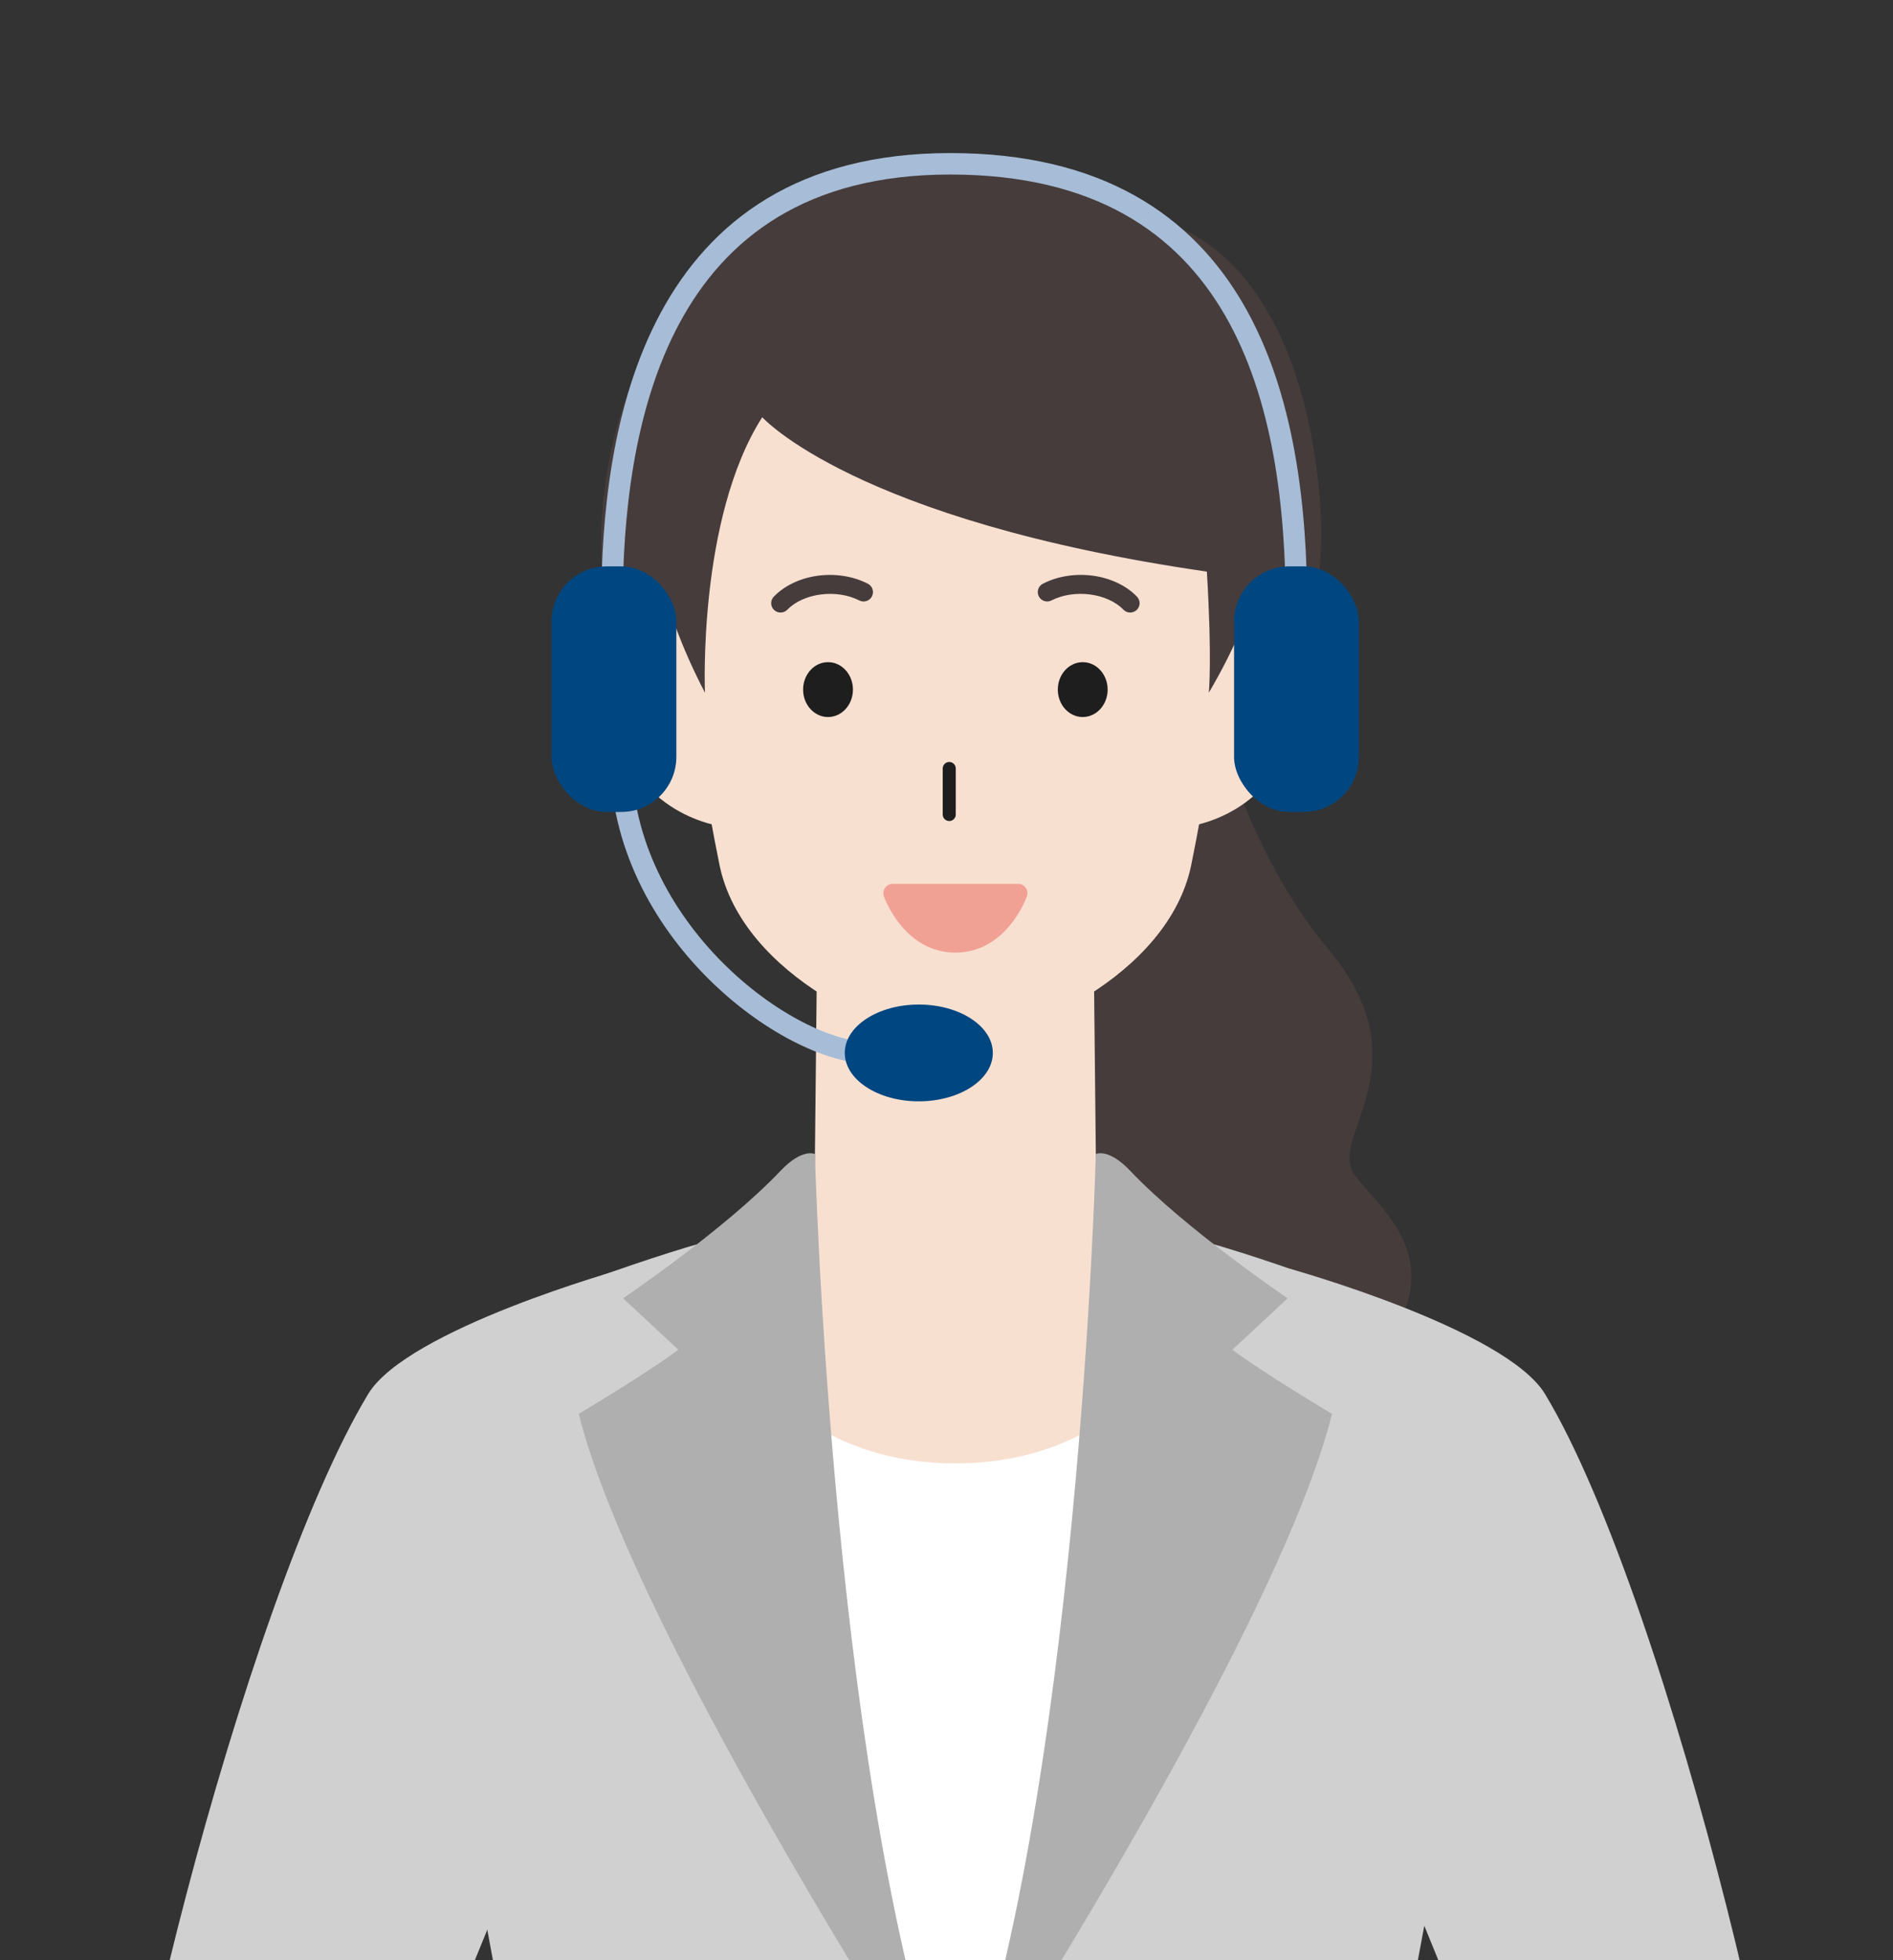
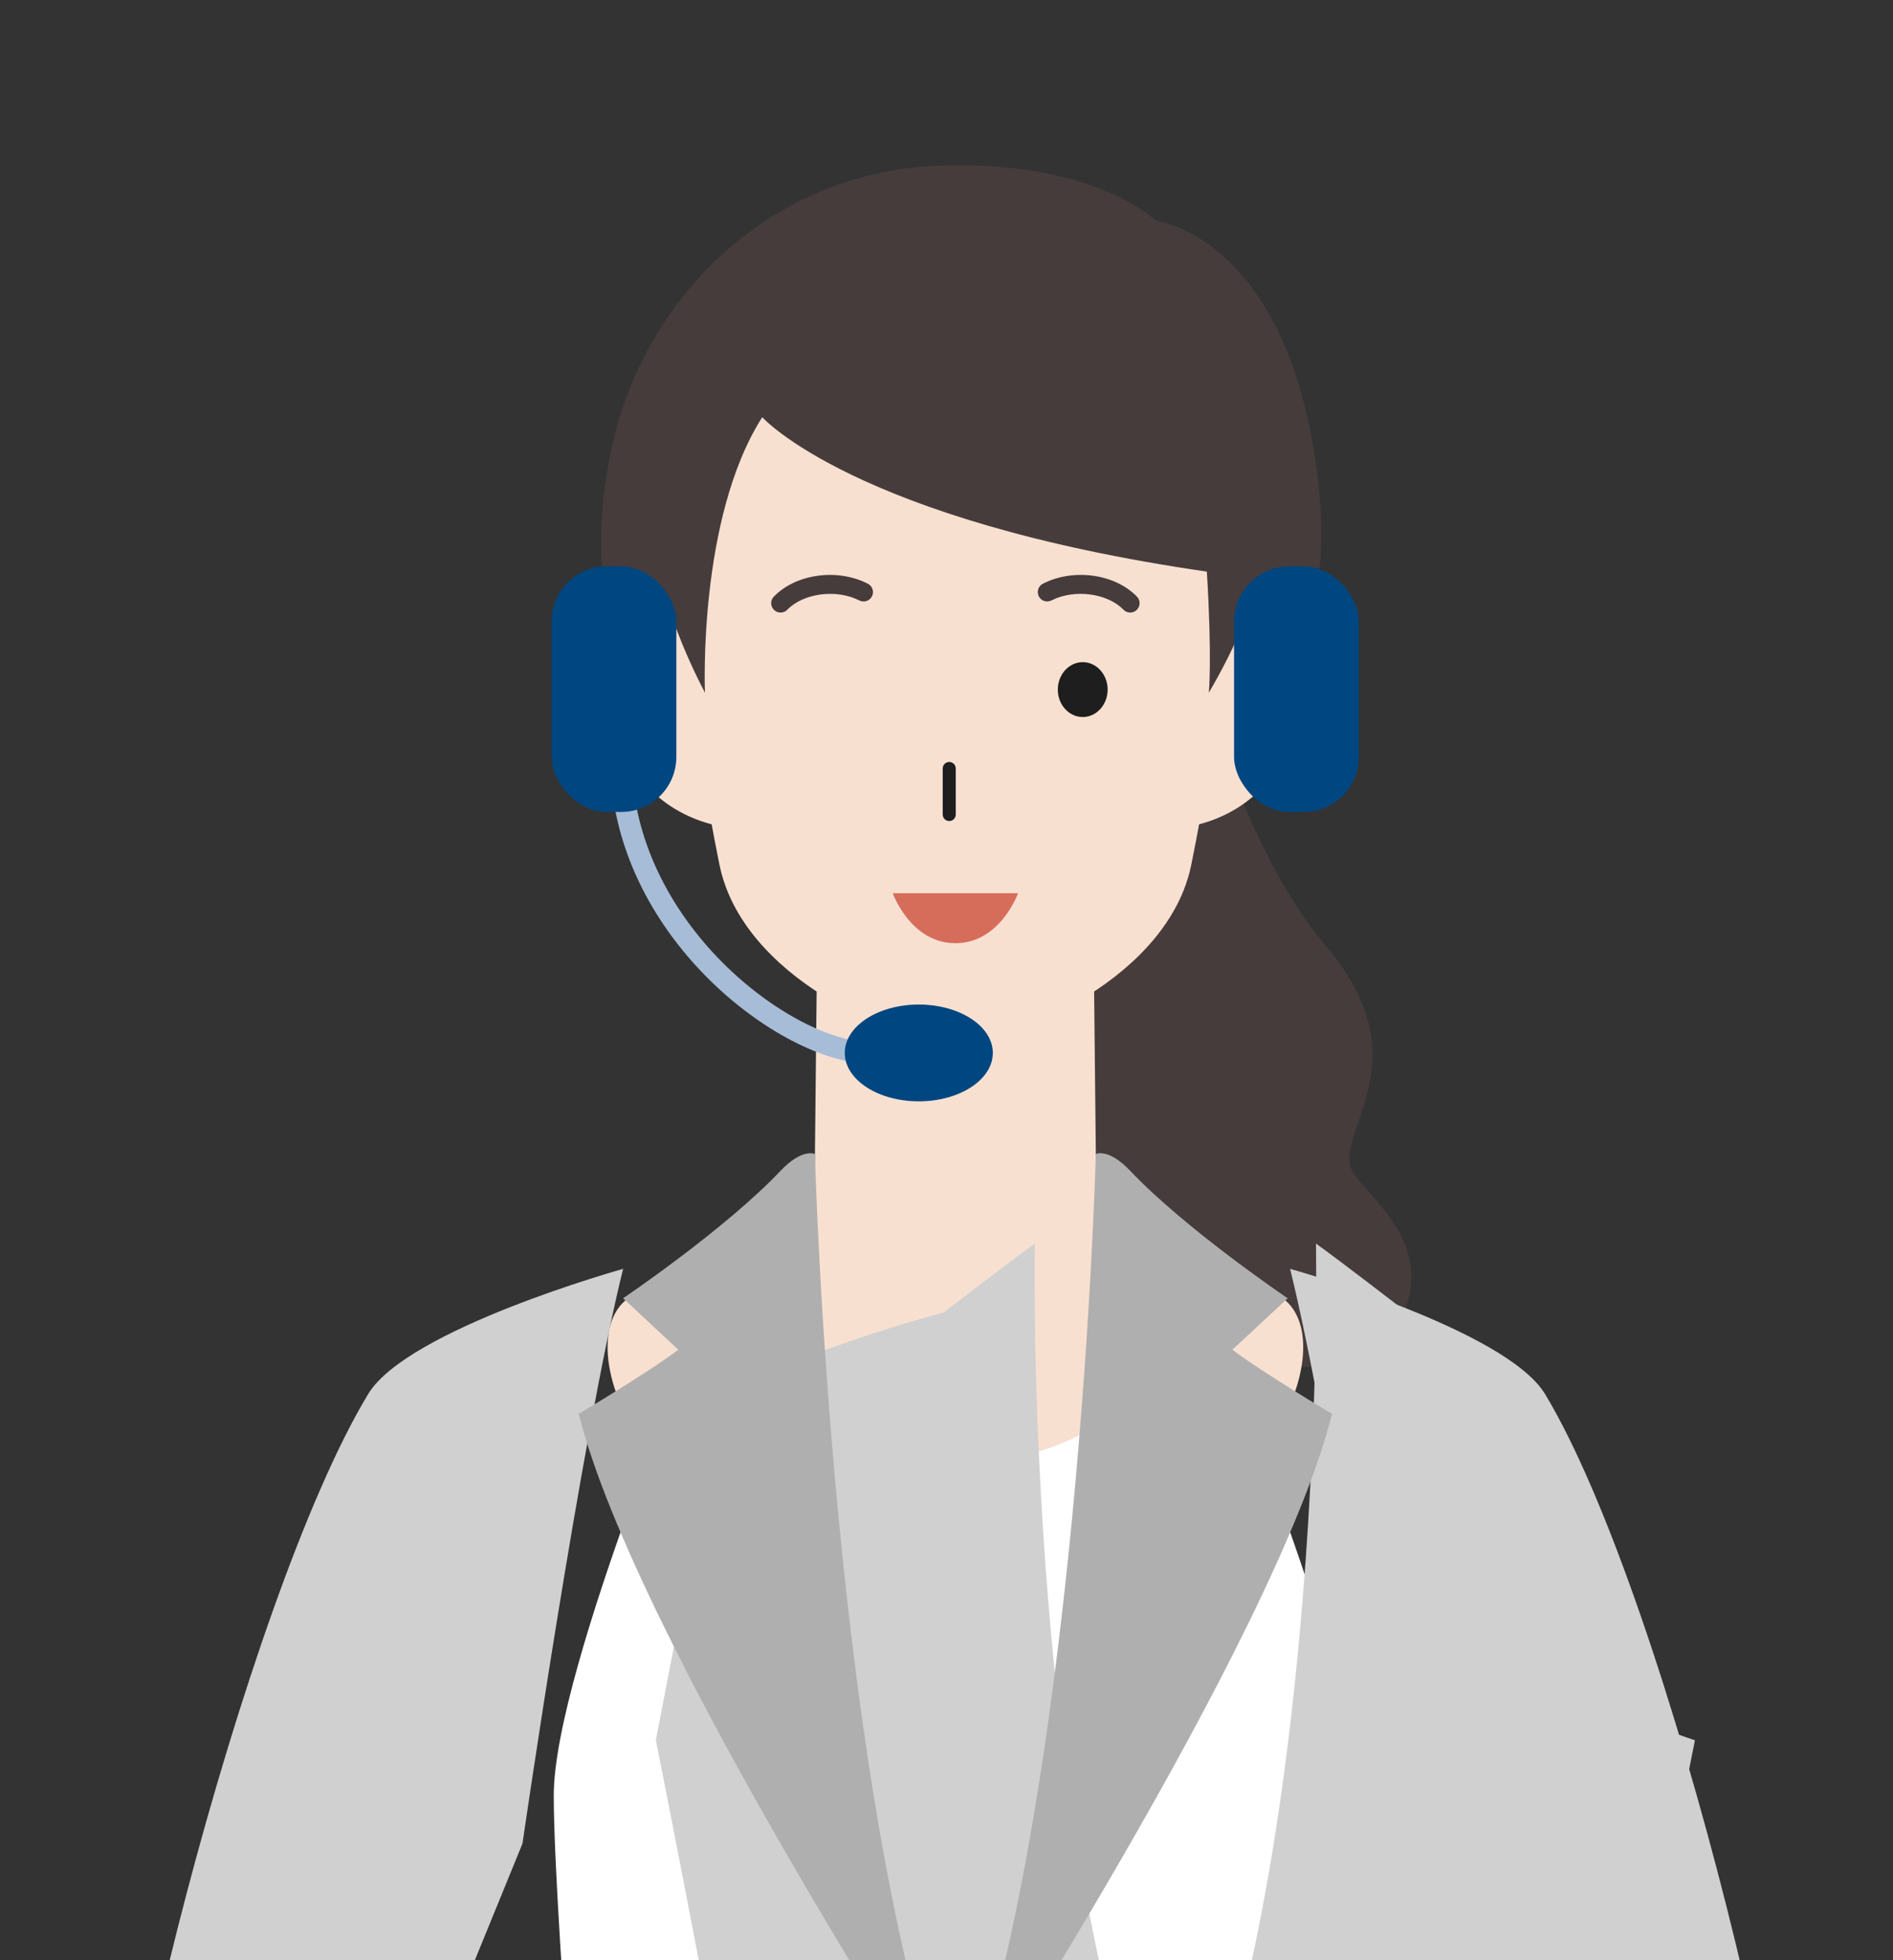
<svg xmlns="http://www.w3.org/2000/svg" id="_レイヤー_1" data-name="レイヤー 1" viewBox="0 0 112 116">
  <rect x="0" y="0" width="112" height="116" fill="#333333" stroke="none" />
  <defs>
    <style>
      .cls-1 {
        fill: #1e1e1e;
      }

      .cls-1, .cls-2, .cls-3, .cls-4, .cls-5, .cls-6, .cls-7, .cls-8, .cls-9, .cls-10 {
        stroke-width: 0px;
      }

      .cls-11 {
        clip-path: url(#clippath);
      }

      .cls-2, .cls-12, .cls-13 {
        fill: none;
      }

      .cls-3 {
        fill: #afafaf;
      }

      .cls-4 {
        fill: #004680;
      }

      .cls-12 {
        stroke: #1e1e1e;
        stroke-linecap: round;
        stroke-linejoin: round;
        stroke-width: .771px;
      }

      .cls-5 {
        fill: #463c3c;
      }

      .cls-6 {
        fill: #f1a194;
      }

      .cls-7 {
        fill: #f8e0d1;
      }

      .cls-8 {
        fill: #d0d0d0;
      }

      .cls-9 {
        fill: #fff;
      }

      .cls-13 {
        stroke: #a7bcd6;
        stroke-miterlimit: 10;
        stroke-width: 1.27px;
      }

      .cls-10 {
        fill: #d66d5a;
      }
    </style>
    <clipPath id="clippath">
      <rect class="cls-2" x=".499" width="111.001" height="116" />
    </clipPath>
  </defs>
  <g class="cls-11">
    <path class="cls-8" d="M7.022,136.215c-1.538-5.164,7.352-41.433,14.756-53.713,2.326-3.858,15.088-7.414,15.088-7.414-2.481,10.032-5.953,34.009-5.953,34.009l-8.358,20.469c-2.19,4.575-8.021,15.719-15.533,6.65" />
    <path class="cls-5" d="M70.759,38.112s1.897,10.984,7.778,17.982c5.882,6.998-.062,11.196,1.614,13.437,1.675,2.242,5.995,5.22,1.049,11.117l-20.355,1.232-5.502-30.877,15.415-12.892Z" />
    <path class="cls-5" d="M36.255,26.229c-3.922,17.33,9.695,24.808,20.386,25.073,8.486.21,23.215-5.572,21.374-22.596-1.094-10.106-5.425-14.735-9.668-15.678,0,0-3.686-3.625-13.023-3.211-9.605.426-17.067,7.568-19.069,16.412" />
    <path class="cls-7" d="M71.538,34.764l-1.276,14.151s5.482-.591,6.456-6.633c1.326-8.225-5.18-7.518-5.18-7.518" />
    <path class="cls-7" d="M41.512,34.764l1.276,14.151s-5.482-.591-6.456-6.633c-1.326-8.225,5.18-7.518,5.18-7.518" />
    <path class="cls-7" d="M64.685,54.027l-8.159-.118-8.16.118-.191,18.183s1.099,4.425,8.351,4.425c7.252,0,8.35-4.425,8.35-4.425l-.191-18.183Z" />
    <path class="cls-7" d="M56.525,18.268c-10.894,0-20.237,1.852-13.959,32.898,1.343,6.641,10.291,10.496,13.959,10.496s12.616-3.855,13.959-10.496c6.278-31.046-3.065-32.898-13.959-32.898" />
    <path class="cls-10" d="M60.233,52.857s-1.051,2.959-3.707,2.959c-2.657,0-3.707-2.959-3.707-2.959h7.415Z" />
-     <path class="cls-6" d="M56.525,56.372c-3.014,0-4.183-3.193-4.231-3.328-.061-.171-.035-.36.069-.507.104-.147.274-.235.455-.235h7.415c.181,0,.35.088.455.235.104.147.13.337.069.507-.048.135-1.217,3.328-4.231,3.328" />
-     <path class="cls-1" d="M50.465,40.808c0,.897-.662,1.624-1.474,1.624-.815,0-1.475-.727-1.475-1.624,0-.897.66-1.624,1.475-1.624.812,0,1.474.727,1.474,1.624" />
    <path class="cls-1" d="M62.586,40.808c0,.897.66,1.624,1.474,1.624.812,0,1.474-.727,1.474-1.624,0-.897-.662-1.624-1.474-1.624-.814,0-1.474.727-1.474,1.624" />
    <path class="cls-5" d="M66.869,36.25c-.145,0-.29-.056-.399-.169-.958-.987-2.909-1.238-4.26-.549-.274.14-.609.032-.749-.242-.139-.274-.031-.609.243-.749,1.808-.923,4.252-.587,5.564.765.214.22.209.572-.012.786-.108.105-.247.157-.387.157" />
    <path class="cls-5" d="M46.182,36.25c-.14,0-.28-.052-.387-.157-.221-.214-.226-.566-.012-.786,1.312-1.352,3.756-1.688,5.564-.765.274.14.382.475.242.749-.139.274-.474.382-.748.242-1.351-.689-3.302-.438-4.26.549-.109.112-.254.168-.399.168" />
    <path class="cls-7" d="M75.472,76.589c-5.28-2.397-10.798-4.872-10.798-4.872l-8.072-.525v-.01l-.075.005-.075-.005v.01l-8.073.525s-5.518,2.475-10.798,4.872c-4.708,2.138.533,16.999,18.755,17.227v.006c.064,0,.127-.002.191-.003.064.001.126.003.19.003v-.006c18.222-.228,23.464-15.088,18.755-17.227" />
    <path class="cls-9" d="M71.063,77.064s-3.392,9.536-14.537,9.536c-11.145,0-14.537-9.536-14.537-9.536,0,0-9.226,21.639-9.226,29.188,0,7.548,2.518,37.071,2.518,37.071h42.488s2.518-29.523,2.518-37.071c0-7.549-9.226-29.188-9.226-29.188" />
-     <path class="cls-8" d="M87.264,98.511l-4.007-20.838s-7.605-3.075-13.015-4.475c0,0-4.163-3.208-5.397-4.081,0,0,.691,36.917-8.319,56.918-9.009-20.002-8.318-56.918-8.318-56.918-1.235.873-5.397,4.081-5.397,4.081-5.41,1.399-13.015,4.475-13.015,4.475l-4.007,20.838s6.169,30.796,6.072,34.457c-.098,3.661-8.788,20.762-8.788,20.762,2.288,3.743,18.424,9.048,24.296,9.664,2.931.307,9.158-9.723,9.158-9.723,0,0,6.228,10.031,9.159,9.723,5.872-.616,22.007-5.921,24.296-9.664,0,0-8.69-17.101-8.788-20.762-.098-3.661,6.072-34.457,6.072-34.457" />
+     <path class="cls-8" d="M87.264,98.511l-4.007-20.838c0,0-4.163-3.208-5.397-4.081,0,0,.691,36.917-8.319,56.918-9.009-20.002-8.318-56.918-8.318-56.918-1.235.873-5.397,4.081-5.397,4.081-5.41,1.399-13.015,4.475-13.015,4.475l-4.007,20.838s6.169,30.796,6.072,34.457c-.098,3.661-8.788,20.762-8.788,20.762,2.288,3.743,18.424,9.048,24.296,9.664,2.931.307,9.158-9.723,9.158-9.723,0,0,6.228,10.031,9.159,9.723,5.872-.616,22.007-5.921,24.296-9.664,0,0-8.69-17.101-8.788-20.762-.098-3.661,6.072-34.457,6.072-34.457" />
    <path class="cls-8" d="M105.995,137.937c1.852-5.06-7.175-43.155-14.578-55.435-2.327-3.858-15.088-7.415-15.088-7.415,2.48,10.032,5.953,34.01,5.953,34.01l8.358,20.469s11.967,17.629,15.355,8.371" />
    <path class="cls-3" d="M72.917,79.872l3.268-3.044s-6.039-4.081-9.316-7.543c-1.29-1.362-2.034-.995-2.034-.995,0,0-1.005,38.534-8.304,57.746,0,0,18.903-28.896,22.278-42.367,0,0-4.151-2.473-5.893-3.797" />
    <path class="cls-3" d="M56.519,126.036c-7.299-19.211-8.304-57.745-8.304-57.745,0,0-.745-.368-2.034.995-3.278,3.462-9.316,7.542-9.316,7.542l3.268,3.044c-1.741,1.324-5.893,3.797-5.893,3.797,3.374,13.471,22.278,42.367,22.278,42.367" />
    <path class="cls-5" d="M39.56,20.069c1.419-5.136,22.424-5.97,30.045-2.16,5.842,2.921,8.431,12.027,1.915,23.084,0,0,.201-1.964-.116-7.167-20.85-3.023-26.306-9.138-26.306-9.138-3.828,6.007-3.389,16.305-3.389,16.305-5.467-10.503-2.984-17.903-2.149-20.924" />
    <line class="cls-12" x1="56.162" y1="45.477" x2="56.162" y2="48.2" />
  </g>
  <path class="cls-13" d="M51.503,62.31c-4.884,0-14.771-7.266-14.771-17.51" />
  <ellipse class="cls-4" cx="54.361" cy="62.31" rx="4.38" ry="2.864" />
-   <path class="cls-13" d="M36.206,35.899c0-10.602,2.501-26.206,20.012-26.206s20.488,14.294,20.488,26.325" />
  <rect class="cls-4" x="32.632" y="33.517" width="7.385" height="14.532" rx="3.261" ry="3.261" />
  <rect class="cls-4" x="73.013" y="33.517" width="7.385" height="14.532" rx="3.261" ry="3.261" />
</svg>